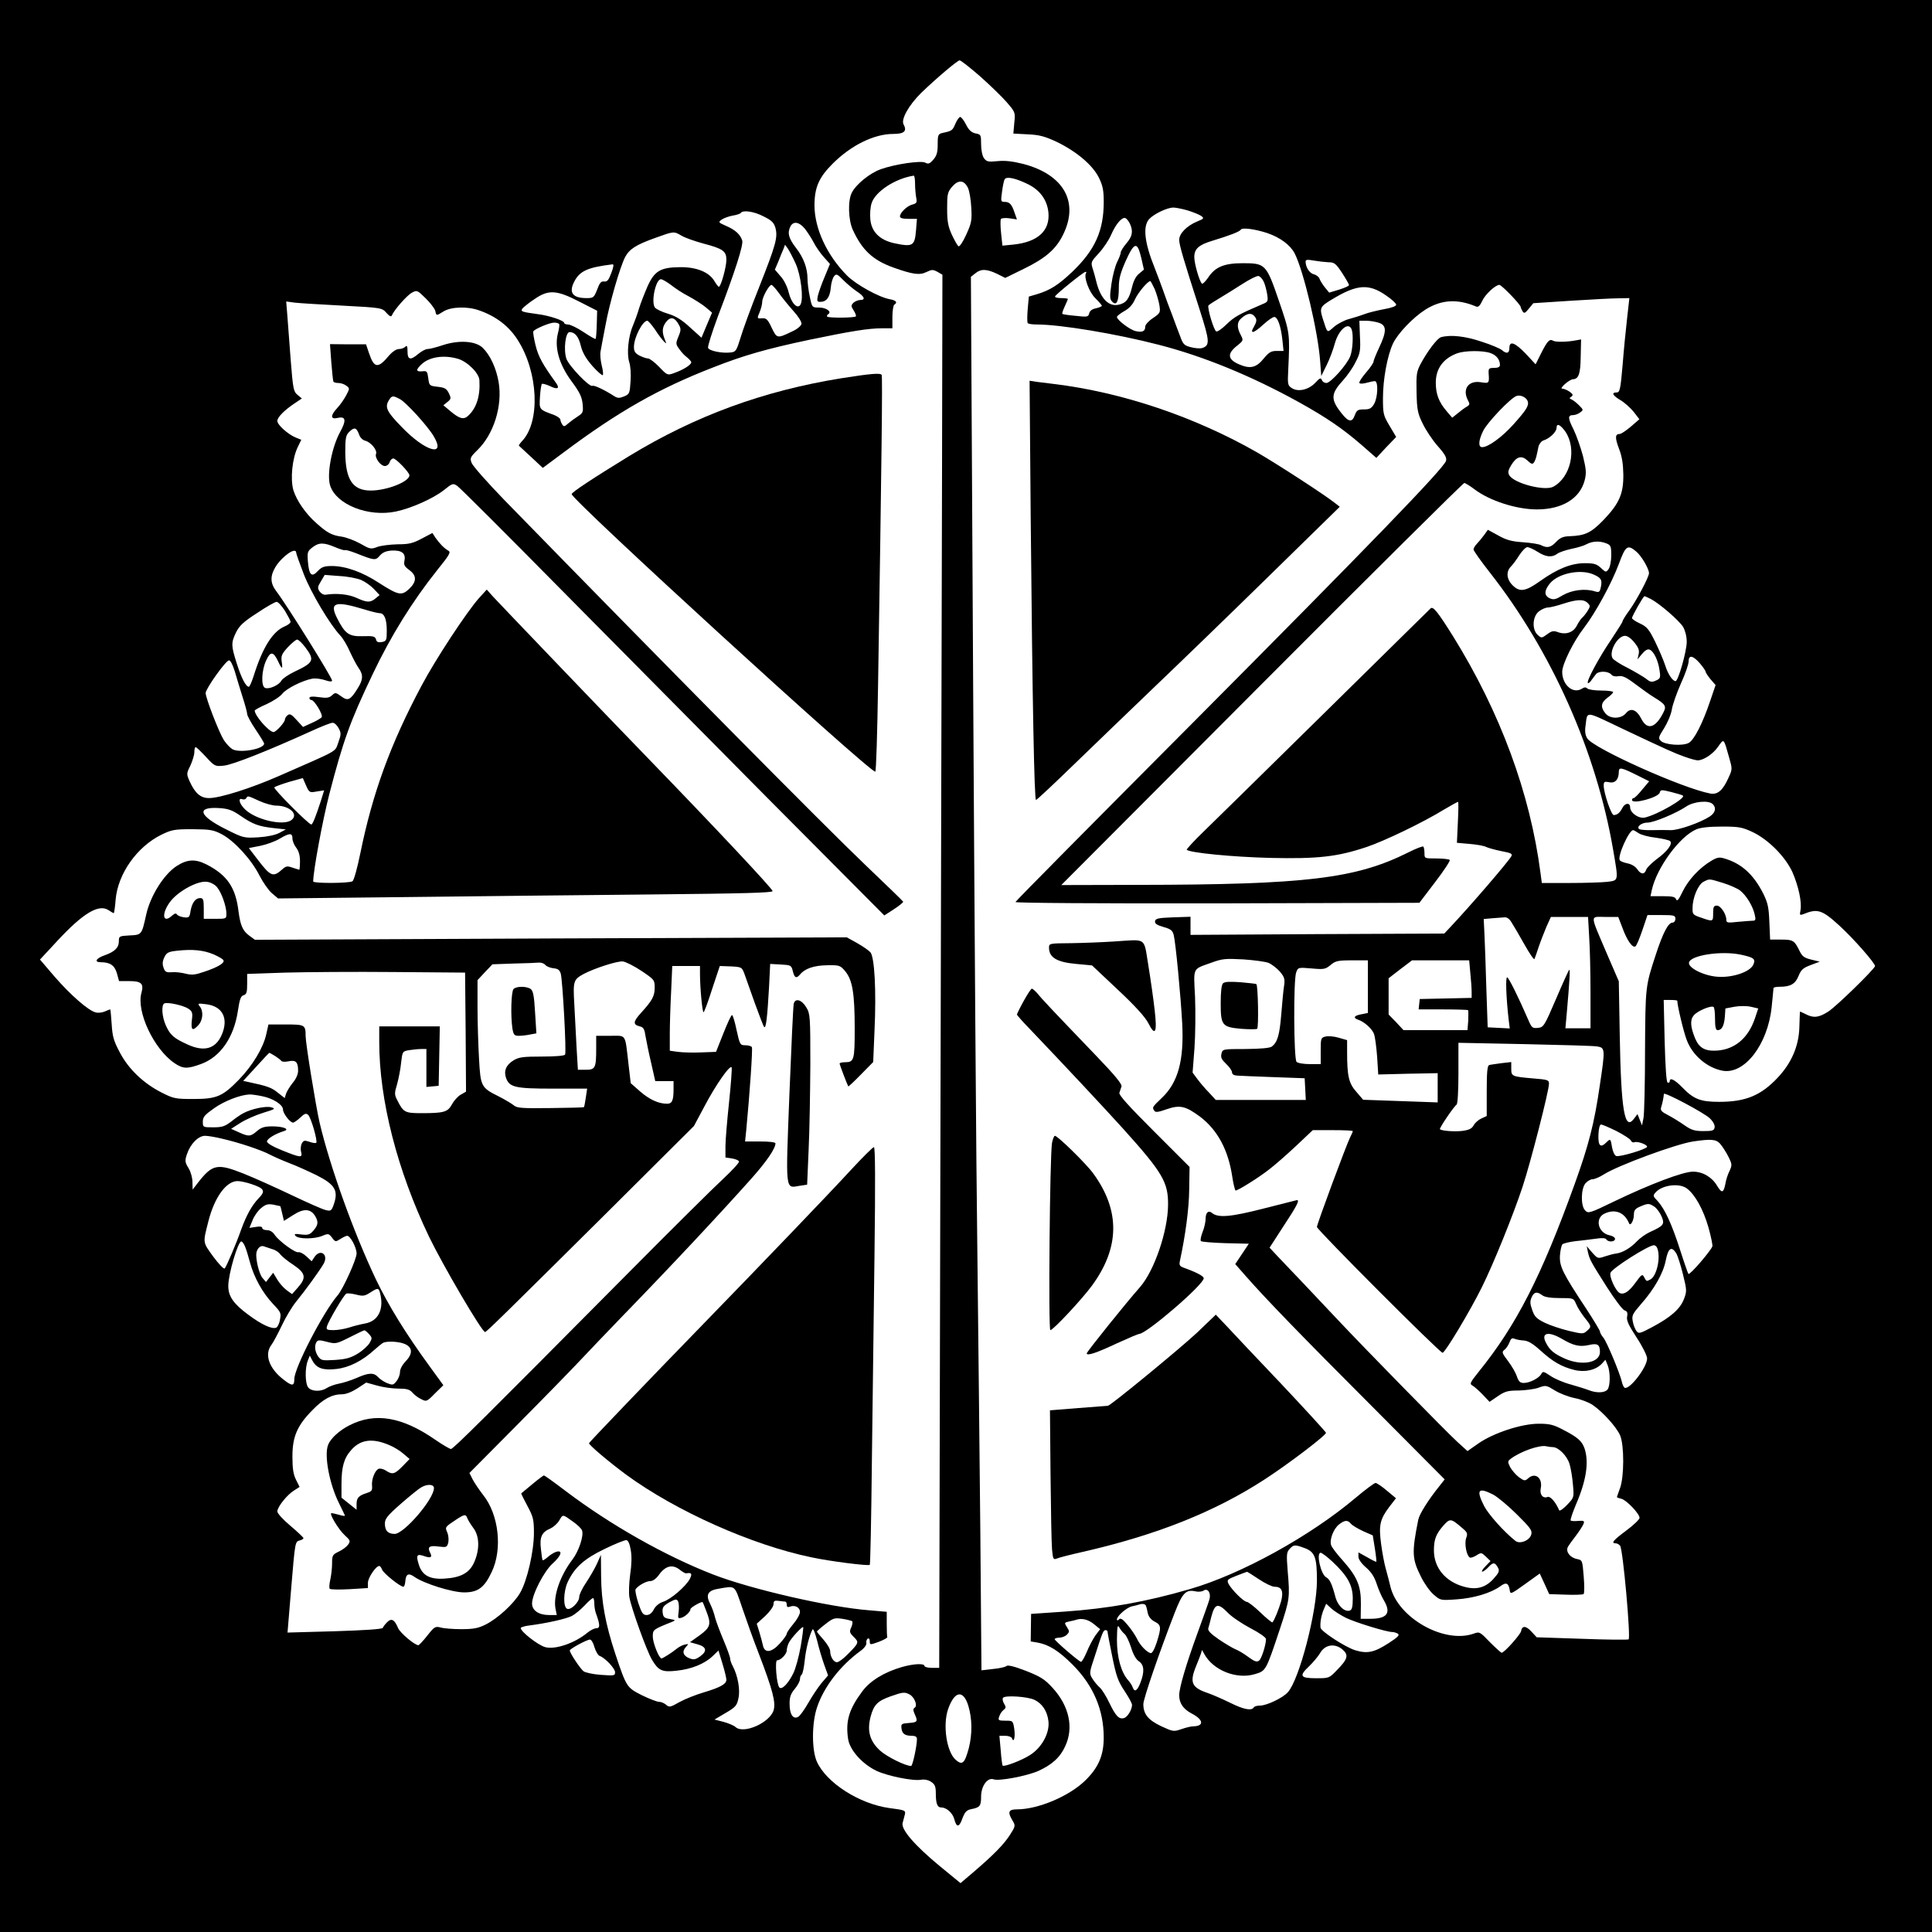
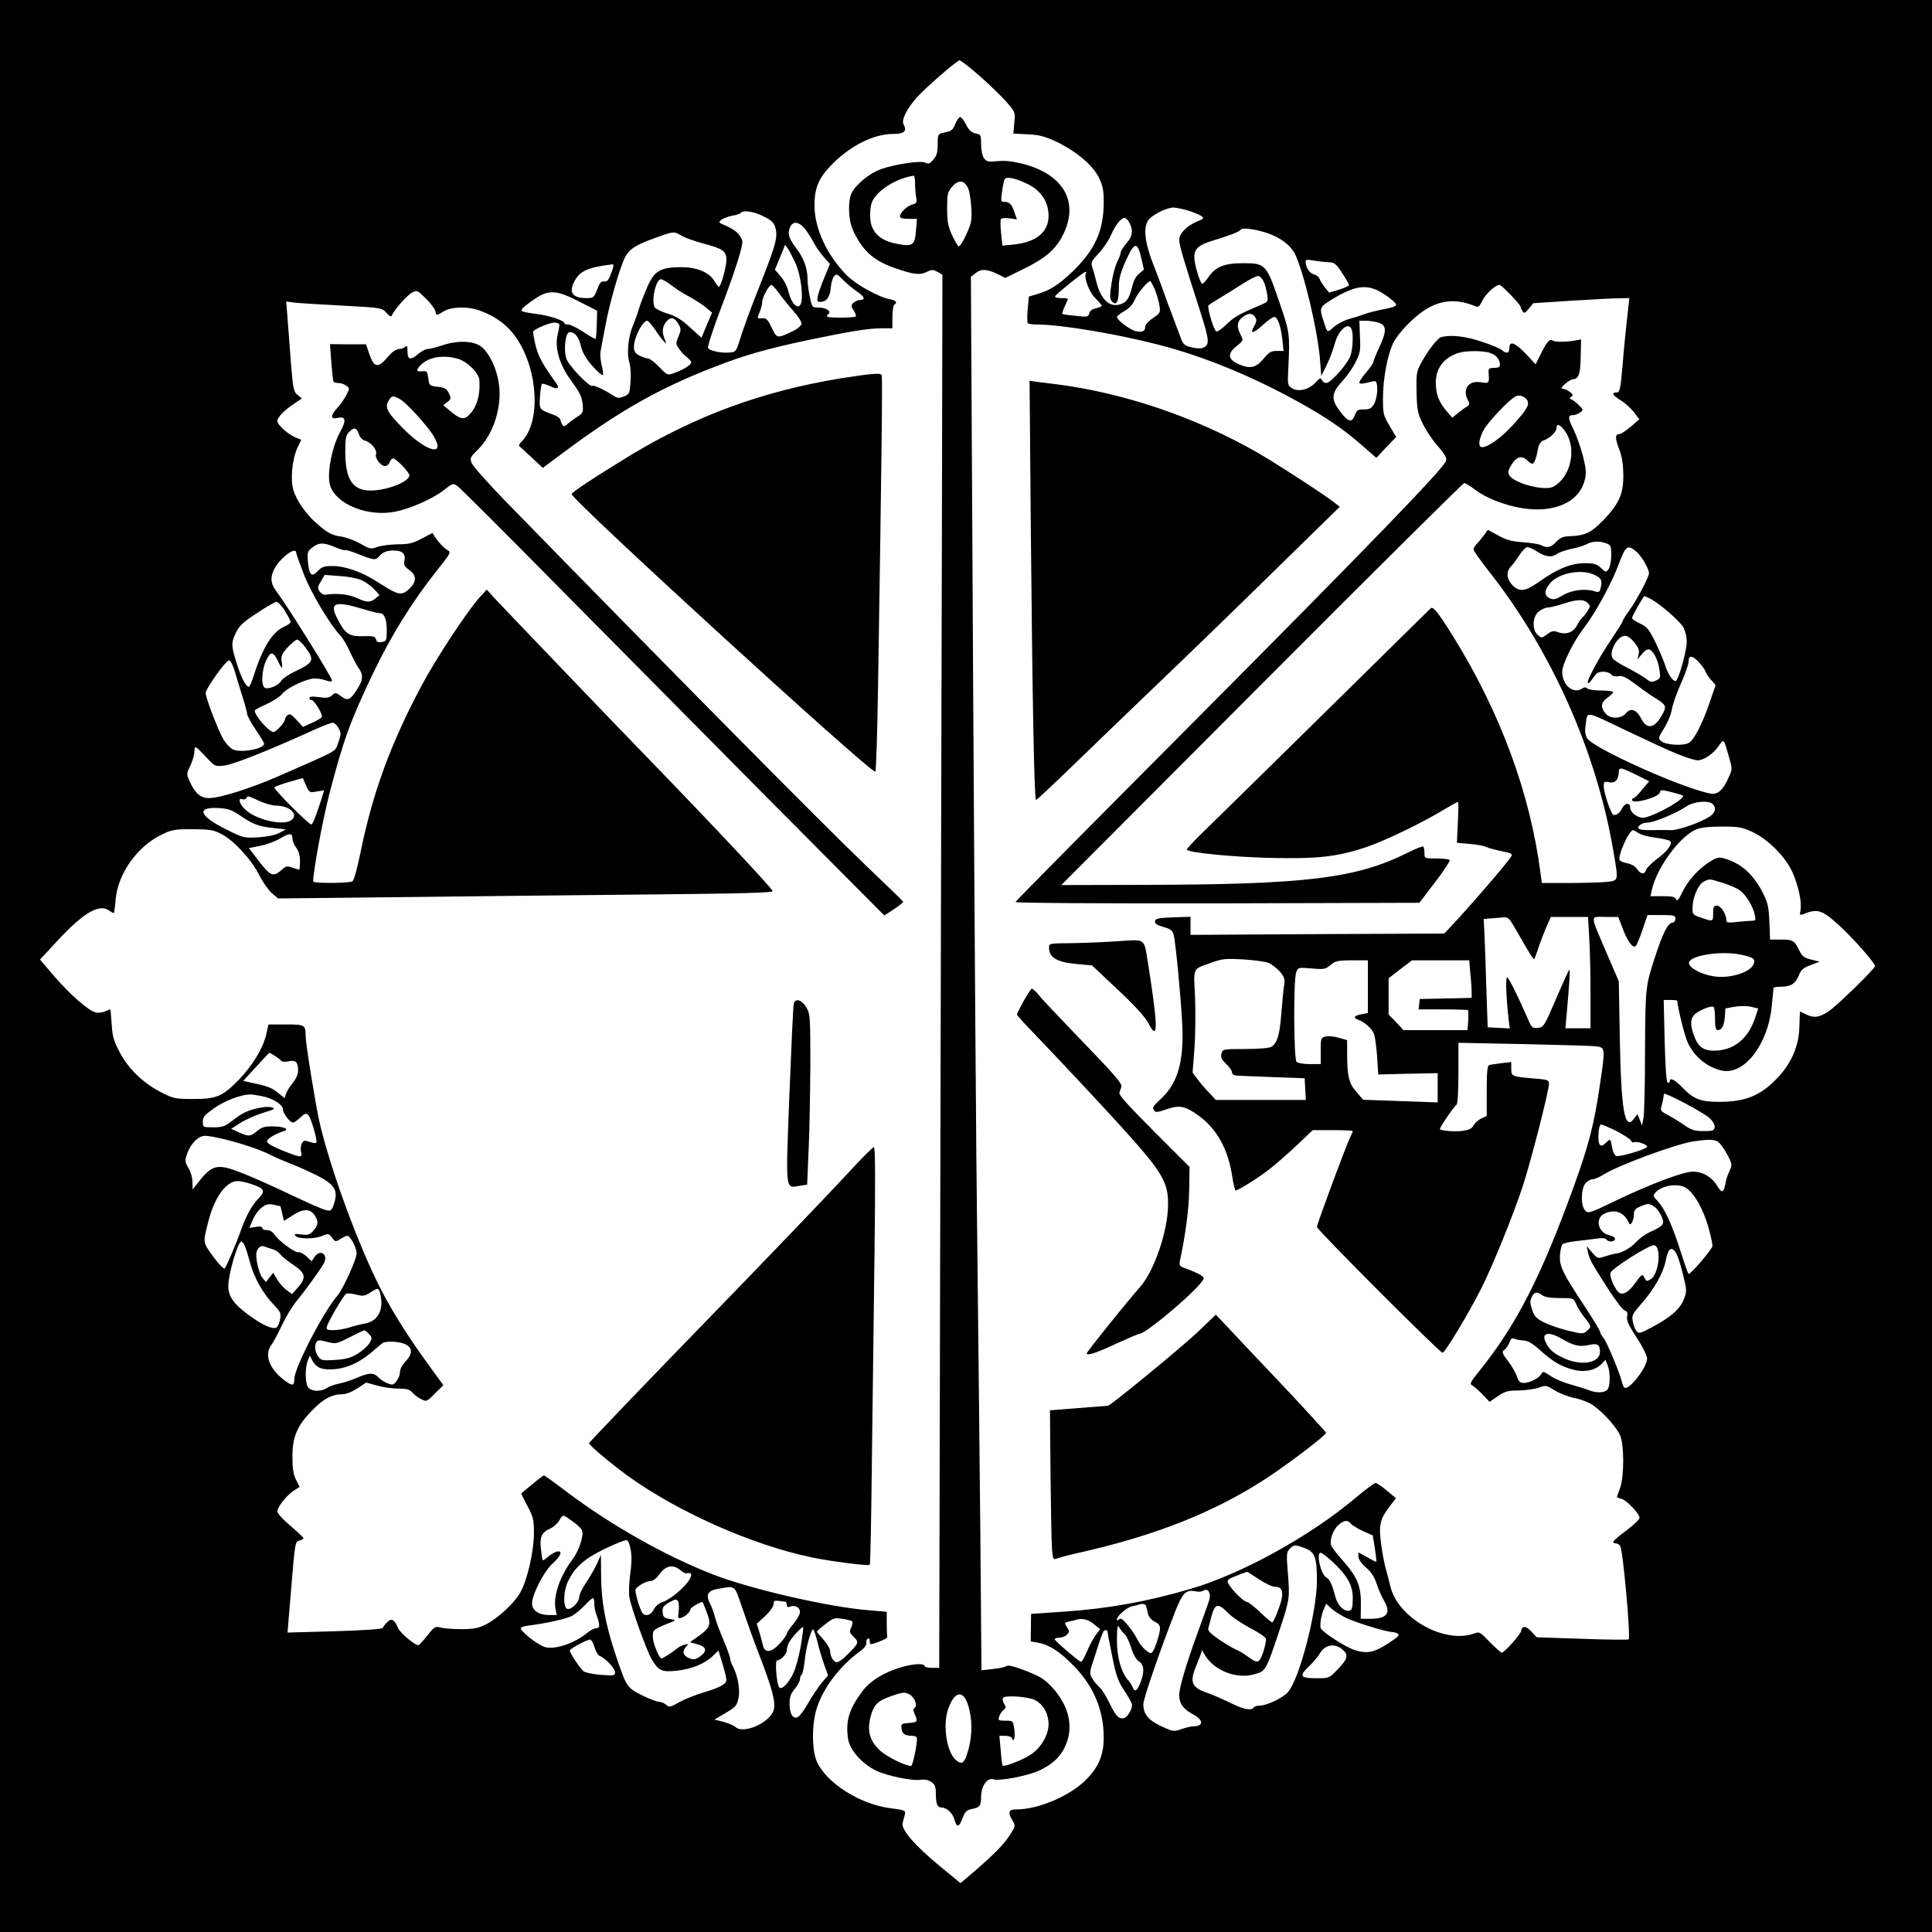
<svg xmlns="http://www.w3.org/2000/svg" version="1.0" width="1024pt" height="1024pt" viewBox="0 0 1024 1024" preserveAspectRatio="xMidYMid meet">
  <g transform="translate(0,1024) scale(0.1,-0.1)" fill="#000000" stroke="none">
    <path d="M0 5120 l0 -5120 5120 0 5120 0 0 5120 0 5120 -5120 0 -5120 0 0 -5120z m5194 4716 c53 -47 117 -109 142 -138 45 -52 46 -54 40 -109 l-5 -57 77 -4 c64 -3 90 -11 155 -41 104 -51 188 -122 221 -188 21 -43 26 -67 26 -129 0 -153 -46 -255 -167 -371 -74 -70 -118 -98 -189 -119 l-41 -12 -6 -67 c-3 -36 -3 -69 0 -73 2 -5 25 -8 51 -8 122 0 418 -49 642 -107 238 -61 492 -165 745 -305 144 -80 232 -140 330 -225 l80 -70 52 56 53 55 -35 59 c-33 55 -35 64 -35 147 0 100 23 224 53 289 25 53 106 138 172 180 84 53 169 58 267 17 12 -6 21 1 34 29 16 35 70 85 91 85 12 0 113 -105 113 -117 0 -4 5 -15 10 -23 8 -13 14 -10 33 14 l24 29 199 13 c109 7 224 13 254 13 l56 1 -12 -107 c-7 -60 -18 -172 -24 -250 -11 -128 -15 -143 -31 -143 -30 0 -22 -16 20 -41 22 -13 53 -41 70 -62 l30 -39 -45 -39 c-25 -21 -51 -39 -59 -39 -25 0 -26 -20 -4 -78 16 -41 22 -80 23 -137 1 -102 -21 -153 -105 -241 -66 -68 -97 -83 -180 -86 -34 -1 -50 -8 -71 -30 -28 -30 -48 -34 -79 -18 -10 6 -54 13 -96 16 -62 4 -89 12 -132 36 l-55 30 -20 -28 c-12 -16 -29 -37 -38 -46 -10 -10 -18 -24 -18 -30 0 -7 39 -62 87 -123 327 -417 564 -949 653 -1469 29 -169 30 -162 -32 -170 -29 -3 -119 -6 -200 -6 l-146 0 -7 53 c-55 423 -213 851 -463 1254 -82 131 -107 162 -120 148 -26 -26 -1125 -1108 -1202 -1182 -52 -50 -92 -94 -90 -97 17 -16 243 -38 440 -43 256 -6 359 6 514 58 95 32 299 130 411 199 37 22 70 40 73 40 3 0 2 -49 -1 -109 l-5 -108 68 -6 c37 -3 76 -10 87 -16 10 -5 46 -15 80 -22 53 -10 61 -14 53 -28 -17 -30 -220 -266 -325 -377 l-30 -32 -673 -3 -672 -4 0 48 0 48 -92 -3 c-78 -3 -93 -6 -96 -20 -2 -13 9 -21 44 -31 40 -11 49 -19 55 -43 10 -39 37 -319 45 -469 10 -196 -22 -314 -110 -396 -49 -47 -50 -48 -38 -66 6 -10 21 -8 66 8 70 24 100 17 177 -40 92 -70 149 -176 170 -316 6 -41 15 -75 18 -75 13 0 125 70 178 112 29 22 93 78 142 124 l89 84 106 0 c58 0 106 -2 106 -5 0 -4 -6 -18 -14 -33 -20 -40 -176 -460 -176 -475 0 -15 651 -667 666 -667 13 0 145 220 208 347 61 123 165 379 216 533 43 130 140 509 140 546 0 20 -7 22 -82 28 -115 10 -118 11 -118 52 l0 35 -52 -6 c-29 -4 -59 -8 -65 -10 -10 -3 -13 -40 -13 -137 l0 -133 -28 -13 c-16 -7 -34 -23 -41 -36 -10 -18 -24 -25 -60 -30 -41 -5 -110 0 -119 9 -5 5 75 122 88 130 6 4 10 70 10 167 l0 161 348 -7 c191 -4 364 -9 385 -12 45 -7 46 -10 16 -209 -29 -200 -59 -316 -133 -521 -176 -488 -309 -748 -508 -994 -47 -59 -50 -65 -33 -74 10 -6 35 -28 54 -48 l36 -38 44 30 c38 26 54 30 110 30 36 1 84 7 106 15 38 14 41 13 85 -14 25 -16 72 -34 105 -41 33 -6 77 -23 97 -37 53 -36 126 -117 145 -161 22 -51 22 -221 -1 -281 -9 -24 -16 -45 -16 -46 0 -2 11 -6 24 -9 27 -7 96 -79 96 -101 0 -8 -31 -38 -70 -67 -70 -52 -83 -68 -56 -68 7 0 18 -6 23 -13 15 -18 57 -488 45 -496 -6 -3 -117 -2 -248 3 l-239 8 -28 30 c-29 32 -50 33 -55 2 -4 -18 -89 -114 -103 -114 -3 0 -31 25 -62 56 -53 55 -55 57 -87 45 -156 -54 -399 83 -440 248 -6 25 -17 69 -25 96 -8 28 -19 87 -25 133 -13 98 -6 130 45 197 l34 44 -48 40 c-27 23 -54 41 -60 41 -7 0 -54 -35 -105 -78 -240 -203 -607 -406 -881 -485 -230 -67 -432 -103 -665 -119 l-175 -12 -1 -73 -1 -73 36 -6 c61 -11 113 -44 187 -118 109 -110 164 -238 164 -386 0 -95 -29 -161 -101 -230 -86 -82 -248 -150 -359 -150 -45 0 -51 -14 -23 -60 16 -27 15 -30 -15 -77 -33 -50 -82 -101 -194 -197 l-67 -57 -111 91 c-133 110 -204 193 -196 227 3 13 9 33 12 46 5 21 2 23 -83 34 -158 22 -332 133 -383 245 -28 61 -28 206 1 290 36 107 122 219 229 297 21 15 34 33 32 43 -2 9 2 19 7 23 7 3 11 -2 11 -14 0 -20 1 -20 48 -3 26 10 46 21 45 25 -2 4 -3 36 -3 71 l0 63 -92 8 c-210 16 -625 111 -829 190 -254 99 -543 262 -782 443 -59 45 -111 82 -114 82 -3 0 -31 -21 -62 -47 -31 -26 -57 -47 -58 -48 -2 -1 13 -30 32 -66 31 -58 35 -72 35 -144 0 -98 -36 -254 -73 -317 -33 -58 -121 -138 -184 -169 -38 -19 -64 -24 -128 -24 -44 0 -94 4 -110 9 -28 7 -33 4 -70 -43 -22 -28 -43 -50 -47 -51 -19 -1 -98 66 -108 91 -19 45 -35 54 -58 31 -11 -11 -21 -24 -23 -30 -3 -7 -96 -13 -254 -18 l-251 -7 20 241 c20 238 20 241 44 247 13 3 22 9 20 14 -2 4 -33 34 -70 65 -38 32 -68 65 -68 75 0 24 53 90 90 112 l28 18 -19 38 c-14 28 -19 58 -19 123 0 105 25 164 106 246 57 59 104 84 157 84 21 0 51 12 81 31 l47 31 58 -16 c31 -9 82 -16 113 -16 43 0 59 -4 74 -21 10 -12 31 -28 47 -35 27 -14 29 -14 72 30 l45 44 -72 99 c-129 177 -218 322 -285 461 -119 250 -245 602 -299 832 -20 87 -74 420 -74 458 0 60 -4 62 -104 62 l-93 0 -12 -53 c-16 -72 -73 -166 -146 -241 -86 -88 -117 -101 -241 -101 -94 0 -104 2 -167 34 -97 49 -176 125 -222 213 -33 62 -39 85 -43 150 -3 43 -6 78 -8 78 -2 0 -14 -5 -28 -11 -13 -6 -36 -9 -49 -5 -38 9 -133 92 -218 190 l-77 90 91 98 c136 147 220 198 272 164 13 -9 26 -16 28 -16 2 0 7 32 10 72 12 137 113 280 243 344 54 26 68 29 164 29 94 -1 110 -3 156 -27 66 -35 156 -133 199 -218 19 -37 49 -80 67 -95 l32 -27 656 7 c360 4 950 11 1310 14 504 5 655 9 655 18 0 12 -305 337 -640 683 -233 240 -806 839 -843 879 l-32 36 -41 -45 c-65 -73 -231 -325 -305 -465 -165 -310 -259 -568 -324 -887 -16 -78 -34 -145 -42 -149 -16 -11 -208 -12 -208 -1 1 61 50 324 85 461 74 285 110 386 230 637 97 204 210 386 343 553 67 83 73 95 57 103 -22 13 -45 37 -67 68 l-16 25 -57 -30 c-47 -25 -68 -30 -128 -30 -40 -1 -88 -7 -107 -14 -34 -13 -39 -12 -91 18 -31 17 -76 34 -101 37 -49 7 -74 20 -131 71 -57 50 -105 120 -122 175 -17 60 -6 169 24 230 l18 37 -30 12 c-42 18 -97 67 -97 88 0 19 37 57 93 94 l37 25 -23 19 c-21 17 -24 31 -36 183 -7 91 -15 198 -18 238 l-6 74 44 -6 c24 -3 139 -10 254 -16 209 -11 210 -12 233 -38 16 -18 25 -23 29 -14 11 28 81 108 107 121 26 14 28 13 72 -30 25 -24 47 -54 51 -66 6 -28 5 -28 45 -3 40 24 126 27 187 5 90 -31 159 -84 205 -157 109 -170 121 -432 24 -535 -12 -13 -20 -24 -17 -26 2 -2 31 -29 65 -60 l61 -57 109 81 c290 217 506 340 795 452 160 63 282 98 509 146 222 46 313 61 388 61 l52 0 0 59 c0 33 5 63 10 66 19 12 10 23 -24 29 -59 11 -179 78 -226 125 -107 108 -172 248 -173 371 0 96 23 149 96 222 98 98 220 158 321 158 59 0 75 15 55 51 -14 27 28 102 94 167 81 78 191 171 203 172 7 0 55 -38 108 -84z m1100 -711 c29 -9 61 -22 72 -29 17 -13 16 -15 -21 -30 -55 -23 -95 -64 -95 -97 0 -27 22 -102 109 -372 53 -166 55 -188 12 -202 -11 -3 -38 -1 -60 5 -35 9 -41 16 -56 58 -10 26 -29 76 -42 112 -14 36 -36 94 -48 130 -13 36 -33 90 -45 120 -54 133 -64 221 -29 259 26 28 95 60 127 61 13 0 48 -7 76 -15z m-2247 -32 c43 -21 55 -33 63 -61 13 -50 3 -88 -86 -313 -43 -107 -87 -228 -99 -269 -21 -68 -25 -75 -51 -78 -45 -6 -115 8 -121 24 -3 8 21 83 52 167 91 238 136 379 129 402 -10 32 -36 56 -84 77 -43 19 -44 20 -25 34 11 8 37 17 57 21 21 3 41 10 44 14 10 17 70 9 121 -18z m1942 -39 c18 -40 13 -67 -19 -104 -16 -19 -30 -41 -30 -49 0 -7 -9 -30 -19 -50 -10 -20 -24 -72 -30 -115 -10 -69 -9 -82 4 -95 23 -24 35 1 35 74 0 48 8 77 37 143 46 101 61 103 82 15 l14 -62 -25 -21 c-17 -13 -30 -38 -38 -72 -15 -63 -32 -85 -71 -93 -53 -12 -96 33 -118 121 -5 22 -14 54 -20 72 -10 32 -8 36 33 80 24 26 53 69 65 97 25 58 58 96 76 89 7 -3 17 -16 24 -30z m-1724 -25 c14 -18 35 -50 47 -73 11 -22 36 -58 54 -78 l33 -37 -28 -68 c-16 -37 -32 -83 -36 -100 -6 -28 -4 -33 12 -33 33 0 51 23 56 72 2 27 10 55 18 64 11 14 17 12 48 -20 20 -20 51 -46 70 -59 42 -27 51 -47 21 -47 -12 0 -28 -7 -37 -15 -13 -14 -13 -18 2 -41 9 -14 14 -28 11 -31 -8 -8 -147 -9 -152 -1 -2 4 0 10 6 13 20 13 -11 35 -49 35 -37 0 -37 0 -49 58 -7 32 -12 74 -12 93 0 57 -20 112 -61 165 -40 52 -47 80 -29 115 16 28 45 23 75 -12z m2451 -24 c70 -24 122 -63 146 -108 48 -95 124 -416 135 -571 l6 -79 29 59 c16 32 35 84 43 114 20 73 73 117 89 74 10 -26 6 -106 -7 -141 -16 -44 -104 -143 -127 -143 -10 0 -21 7 -24 16 -5 13 -11 11 -34 -14 -35 -38 -92 -51 -125 -29 -22 14 -23 20 -19 98 9 192 9 194 -49 363 -67 196 -72 201 -192 201 -99 0 -147 -20 -184 -77 -15 -21 -29 -35 -33 -31 -14 15 -40 107 -40 140 0 44 23 65 96 87 92 28 144 48 151 59 7 12 74 3 139 -18z m-3104 -14 c18 -11 69 -29 113 -41 107 -28 125 -41 125 -87 0 -38 -29 -143 -40 -143 -3 0 -14 14 -24 31 -28 47 -95 74 -181 73 -105 -1 -136 -20 -173 -102 -16 -37 -37 -90 -45 -117 -8 -28 -23 -68 -32 -90 -25 -57 -34 -150 -20 -194 7 -21 10 -64 7 -103 -4 -63 -6 -67 -34 -79 -25 -10 -34 -10 -52 1 -52 34 -108 60 -116 55 -15 -9 -126 107 -138 144 -16 47 -5 141 17 141 29 -1 48 -24 60 -75 9 -35 27 -66 61 -105 27 -30 52 -52 55 -48 3 3 1 26 -6 52 -6 25 -9 58 -6 73 3 16 14 78 26 138 21 117 77 309 104 362 23 43 57 65 157 101 102 37 101 37 142 13z m605 -148 c28 -61 43 -186 26 -217 -15 -28 -49 6 -63 65 -7 29 -25 66 -43 85 l-30 35 18 42 c9 23 21 53 27 66 l9 24 15 -21 c8 -12 27 -48 41 -79z m2823 7 c32 0 40 -6 73 -56 20 -31 37 -60 37 -65 0 -5 -24 -15 -52 -24 l-53 -16 -23 28 c-12 15 -25 36 -28 45 -3 10 -17 21 -30 24 -24 6 -44 38 -44 68 0 10 10 11 43 5 23 -4 58 -8 77 -9z m-3800 -57 c-14 -38 -22 -47 -38 -45 -16 2 -24 -7 -37 -43 -17 -43 -20 -45 -57 -45 -73 0 -95 29 -64 88 29 56 71 75 203 91 7 1 5 -15 -7 -46z m2516 -1 c-13 -21 17 -101 49 -132 19 -19 35 -37 35 -41 0 -3 -14 -9 -31 -13 -20 -4 -33 -13 -36 -27 -5 -19 -10 -20 -72 -13 -36 3 -68 8 -70 10 -3 2 3 20 12 39 9 20 17 38 17 40 0 3 -16 5 -36 5 -20 0 -34 4 -32 9 4 11 150 129 161 130 5 1 6 -3 3 -7z m941 -43 c7 -13 15 -44 19 -67 6 -40 5 -42 -27 -55 -121 -52 -147 -66 -187 -105 -24 -24 -49 -41 -55 -39 -13 4 -49 125 -42 138 3 4 29 21 58 38 28 17 84 51 122 76 39 25 77 44 85 42 8 -1 20 -14 27 -28z m-3141 -19 c21 -17 63 -45 95 -61 31 -17 72 -43 90 -58 l33 -28 -28 -66 -28 -67 -61 55 c-43 40 -76 60 -116 72 -31 9 -62 24 -69 32 -23 27 3 151 31 151 8 0 31 -14 53 -30z m2564 -22 c10 -24 21 -62 25 -85 6 -40 5 -42 -34 -69 -23 -15 -41 -35 -41 -45 0 -25 -15 -32 -51 -24 -30 7 -99 59 -99 75 0 5 18 19 39 31 26 14 45 35 57 63 16 35 67 96 81 96 2 0 12 -19 23 -42z m-1992 -21 c17 -24 51 -66 77 -95 27 -30 45 -59 43 -69 -2 -10 -23 -28 -48 -39 -81 -39 -82 -39 -110 19 -21 45 -29 52 -52 50 -26 -2 -26 -1 -12 32 8 19 14 44 14 56 0 23 36 89 49 89 4 0 22 -19 39 -43z m3217 -12 c30 -20 55 -43 55 -50 0 -8 -25 -17 -66 -24 -36 -7 -82 -18 -102 -26 -21 -8 -57 -19 -82 -26 -24 -6 -60 -25 -79 -41 -39 -34 -34 -37 -60 43 -18 57 -14 64 47 101 133 81 196 86 287 23z m-4274 -34 l94 -48 -2 -73 c-1 -40 -4 -74 -6 -76 -2 -3 -31 14 -64 36 -33 22 -70 40 -82 40 -11 0 -21 4 -21 9 0 12 -81 39 -140 46 -88 12 -93 14 -79 32 8 8 36 31 64 49 73 50 116 47 236 -15z m3583 -84 c8 -12 6 -24 -7 -47 -26 -43 -3 -38 49 10 24 22 50 40 58 40 18 0 35 -49 43 -122 l6 -58 -36 0 c-30 0 -41 -7 -68 -39 -40 -50 -72 -58 -132 -32 -60 26 -64 56 -11 98 35 28 35 29 20 58 -21 39 -20 68 2 87 34 31 59 32 76 5z m-3055 -40 c11 -20 10 -30 -3 -61 -15 -36 -15 -40 5 -67 11 -16 28 -34 38 -41 9 -7 20 -18 24 -25 8 -12 -37 -42 -92 -61 -33 -12 -35 -11 -77 33 -24 25 -51 45 -59 45 -9 0 -29 7 -45 15 -23 12 -30 22 -30 46 0 50 46 139 71 139 4 0 23 -21 41 -47 17 -27 39 -55 47 -63 13 -13 14 -13 7 5 -19 44 -17 70 4 98 24 31 47 26 69 -16z m3710 12 c41 -14 41 -46 1 -131 -16 -34 -30 -68 -30 -75 0 -6 -18 -33 -40 -58 -22 -26 -38 -50 -35 -55 3 -5 20 -4 38 1 17 5 38 9 44 9 19 0 16 -87 -4 -121 -14 -24 -24 -29 -54 -29 -32 0 -38 -4 -48 -30 -14 -40 -33 -38 -70 9 -60 75 -58 104 9 177 21 23 51 66 65 95 24 46 27 61 23 136 l-3 83 36 0 c20 0 50 -5 68 -11z m-4345 -7 c2 -4 -1 -26 -7 -49 -19 -74 6 -163 71 -252 44 -59 56 -84 60 -122 4 -43 2 -48 -24 -65 -16 -10 -39 -27 -52 -38 -20 -18 -24 -18 -32 -6 -5 8 -10 20 -10 26 0 6 -15 17 -32 24 -82 30 -80 28 -76 97 2 34 7 65 10 68 3 3 22 -2 42 -11 42 -21 55 -13 32 18 -70 97 -92 137 -107 196 -9 37 -15 71 -12 76 8 13 86 46 110 46 12 0 24 -3 27 -8z m5550 -1162 c23 -9 26 -15 26 -63 0 -30 -6 -62 -14 -73 -14 -19 -15 -18 -41 6 -23 21 -36 25 -88 25 -71 -1 -143 -30 -233 -94 -77 -55 -108 -61 -145 -25 -34 32 -38 74 -11 101 10 10 30 37 45 61 15 23 34 42 42 42 9 0 33 -11 55 -25 44 -28 76 -31 104 -10 10 8 44 19 75 26 31 6 67 17 81 25 30 16 69 18 104 4z m-6738 -20 c26 -11 49 -18 52 -16 2 3 27 -4 56 -15 101 -40 106 -41 129 -14 16 18 34 25 64 27 52 2 74 -14 67 -52 -5 -23 -1 -32 25 -51 41 -30 40 -62 -1 -101 -40 -37 -57 -33 -160 33 -87 57 -176 89 -249 89 -41 0 -54 -5 -75 -27 -32 -35 -46 -21 -52 50 -4 49 -2 56 23 75 34 27 60 28 121 2z m6896 -23 c27 -22 68 -91 68 -115 0 -20 -64 -141 -104 -197 -20 -27 -36 -53 -36 -58 0 -4 -27 -47 -59 -95 -65 -95 -134 -223 -125 -232 3 -3 12 4 19 15 8 11 19 26 25 33 15 17 65 15 80 -3 7 -9 22 -12 38 -9 21 4 41 -5 91 -43 35 -26 79 -58 98 -69 62 -38 67 -47 48 -83 -41 -80 -84 -92 -115 -32 -25 50 -57 62 -82 31 -25 -31 -84 -32 -109 -1 -27 33 -24 57 11 83 17 12 30 25 30 30 0 4 -28 8 -63 8 -35 0 -68 5 -74 11 -8 8 -16 7 -30 -2 -46 -28 -103 21 -103 90 0 41 60 162 116 234 61 80 145 233 185 340 35 95 46 102 91 64z m-7102 -7 c0 -5 18 -56 40 -113 39 -100 139 -268 195 -327 13 -14 36 -52 50 -85 15 -32 35 -71 46 -86 25 -36 24 -61 -5 -107 -39 -63 -52 -69 -87 -43 -29 21 -32 22 -49 6 -15 -14 -29 -16 -69 -10 -35 5 -51 3 -51 -4 0 -6 4 -11 10 -11 16 0 63 -78 55 -91 -4 -6 -28 -20 -53 -31 l-46 -21 -34 37 c-27 30 -36 35 -48 25 -8 -6 -14 -17 -14 -23 0 -14 -47 -66 -60 -66 -24 0 -100 87 -100 114 0 3 28 19 63 34 35 16 73 41 84 56 22 27 105 69 158 79 17 3 47 -1 68 -8 23 -8 37 -9 37 -2 0 16 -240 401 -296 474 -32 42 -33 80 -4 128 36 58 110 109 110 75z m6874 -114 c42 -18 49 -29 41 -67 -6 -28 -9 -30 -33 -23 -51 16 -121 7 -169 -21 -38 -23 -49 -25 -69 -16 -31 14 -30 42 2 80 44 52 159 76 228 47z m-6530 -30 c21 -9 51 -30 68 -48 l30 -32 -22 -18 c-28 -23 -45 -22 -100 3 -41 19 -106 26 -163 17 -11 -2 -25 6 -33 17 -12 18 -11 25 7 54 l20 34 77 -6 c43 -2 95 -12 116 -21z m6836 -101 c46 -24 150 -114 171 -148 11 -20 19 -50 19 -79 0 -49 -45 -208 -59 -208 -16 0 -41 37 -56 86 -9 27 -33 83 -53 124 -32 65 -43 78 -79 95 -24 11 -43 24 -43 29 0 11 60 116 66 116 3 0 18 -7 34 -15z m-335 -21 c15 -15 14 -18 -1 -43 -9 -14 -22 -30 -29 -36 -6 -5 -19 -24 -28 -42 -19 -36 -59 -49 -101 -33 -22 8 -32 6 -56 -12 -29 -21 -30 -21 -50 -3 -31 28 -28 97 6 124 15 12 36 21 48 21 11 0 48 9 81 20 74 24 109 25 130 4z m-6905 -41 c16 -27 30 -53 30 -59 0 -6 -14 -17 -31 -24 -64 -27 -117 -111 -165 -264 -10 -31 -21 -56 -25 -56 -16 0 -40 47 -64 123 -30 95 -31 109 -4 165 18 36 39 56 112 103 49 33 95 59 103 59 8 0 27 -21 44 -47z m421 7 c35 -11 72 -20 81 -20 25 0 38 -31 38 -93 0 -51 -2 -55 -26 -60 -20 -3 -28 0 -31 14 -5 16 -14 19 -70 17 -74 -2 -94 12 -137 97 -41 82 -10 92 145 45z m6732 -176 c22 -27 27 -42 22 -62 l-6 -27 24 29 c16 19 29 27 40 23 22 -8 46 -58 53 -110 6 -39 4 -44 -19 -54 -22 -10 -30 -9 -53 10 -15 11 -59 37 -97 57 -39 19 -74 42 -80 51 -21 34 26 119 66 119 13 0 33 -14 50 -36z m-7044 -26 c50 -67 44 -80 -58 -128 -33 -16 -64 -37 -70 -48 -12 -23 -65 -47 -86 -38 -22 8 -19 91 5 144 23 51 38 50 63 -1 21 -46 27 -47 20 -3 -4 29 0 40 32 75 21 22 43 41 50 41 7 0 27 -19 44 -42z m7390 -83 c17 -20 31 -40 31 -45 0 -4 12 -23 26 -40 l27 -31 -28 -82 c-40 -120 -86 -210 -115 -225 -33 -17 -126 -10 -147 11 -15 14 -13 20 17 67 18 29 37 73 41 99 4 26 26 88 48 138 23 50 41 102 41 117 0 36 22 33 59 -9z m-7765 -42 c9 -32 28 -93 41 -135 14 -43 25 -84 25 -92 0 -9 20 -46 45 -83 25 -37 45 -70 45 -74 0 -29 -128 -52 -168 -30 -12 7 -33 29 -46 49 -27 44 -96 223 -96 249 1 24 107 173 124 173 8 0 20 -25 30 -57z m7346 -301 c249 -118 288 -135 339 -153 30 -11 61 -19 69 -19 31 0 82 34 108 72 32 45 29 48 59 -58 17 -59 17 -62 -3 -105 -30 -68 -58 -92 -97 -85 -148 28 -616 238 -652 292 -11 18 -14 37 -9 70 10 76 -5 77 186 -14z m-6795 -2 c14 -26 13 -33 -2 -76 -20 -52 11 -34 -317 -178 -146 -64 -310 -116 -368 -116 -45 0 -74 25 -103 89 -17 39 -17 41 4 83 11 25 21 56 21 71 0 15 3 27 7 27 4 0 28 -23 54 -51 47 -51 49 -52 96 -47 45 4 234 79 463 183 52 24 103 44 112 44 10 1 24 -12 33 -29z m6888 -252 l58 -29 -37 -44 c-20 -25 -40 -45 -45 -45 -5 0 -9 -4 -9 -10 0 -25 140 13 147 39 4 16 9 16 61 3 31 -8 59 -16 62 -19 15 -14 -133 -100 -201 -116 -32 -8 -79 24 -79 54 0 26 -27 24 -41 -3 -13 -26 -28 -38 -46 -38 -13 0 -53 117 -53 156 0 21 4 23 29 18 32 -7 51 15 51 56 0 26 15 22 103 -22z m-7004 -83 l39 6 -18 -58 c-26 -80 -43 -123 -50 -123 -14 0 -203 190 -196 197 4 4 39 17 79 29 l72 20 17 -39 c17 -38 19 -39 57 -32z m-305 -50 c30 -14 71 -25 90 -25 71 0 121 -47 80 -77 -44 -32 -191 3 -246 58 -30 29 -38 62 -14 53 8 -3 17 -1 21 5 8 14 6 15 69 -14z m7704 -17 c20 -20 14 -45 -15 -65 -48 -32 -166 -74 -208 -73 -22 1 -66 1 -98 0 -31 -1 -62 2 -68 5 -18 12 11 35 43 35 34 0 151 49 205 85 39 27 119 35 141 13z m-7806 -60 c68 -47 98 -58 178 -67 l65 -7 -35 -19 c-22 -11 -63 -20 -112 -23 -75 -4 -78 -4 -173 44 -142 71 -156 119 -33 111 46 -3 68 -10 110 -39z m8017 -88 c84 -40 173 -130 211 -212 32 -73 51 -160 43 -202 -5 -26 -4 -28 13 -22 77 32 101 24 192 -59 76 -69 194 -204 190 -216 -7 -20 -206 -214 -247 -240 -51 -33 -79 -36 -121 -14 -17 9 -30 14 -30 13 0 -2 -2 -39 -3 -83 -3 -99 -41 -188 -114 -266 -89 -95 -170 -129 -311 -129 -99 0 -135 14 -195 76 -41 42 -67 55 -67 33 0 -6 -5 -9 -11 -7 -7 2 -12 79 -16 221 l-5 217 36 0 c20 0 36 -2 36 -4 0 -25 33 -164 50 -208 30 -81 107 -147 190 -163 116 -21 239 138 260 336 5 52 10 97 10 102 0 4 15 7 34 7 56 0 82 15 99 58 13 32 24 42 64 57 l48 18 -45 11 c-37 9 -48 17 -62 46 -27 55 -34 60 -97 60 l-59 0 -4 93 c-3 77 -8 101 -32 150 -52 103 -117 162 -210 188 -23 7 -37 4 -65 -13 -63 -37 -122 -101 -152 -162 -21 -44 -30 -55 -35 -43 -5 14 -20 17 -71 17 l-65 0 7 33 c26 118 147 283 235 321 23 10 69 15 136 15 91 0 107 -3 163 -29z m-604 -6 c13 -9 54 -20 91 -24 36 -5 71 -13 76 -18 15 -15 -16 -56 -73 -97 -26 -20 -51 -45 -54 -55 -9 -27 -29 -25 -48 4 -10 14 -30 26 -51 30 -19 4 -38 11 -41 17 -13 21 49 159 71 159 3 0 16 -7 29 -16z m-7135 -28 c0 -13 9 -35 20 -49 13 -17 20 -40 20 -71 0 -25 -2 -46 -4 -46 -1 0 -17 5 -35 11 -28 10 -35 9 -54 -8 -49 -44 -62 -40 -132 52 l-46 60 61 12 c34 7 80 24 103 38 52 31 67 31 67 1z m7583 -236 c35 -11 76 -29 90 -40 33 -26 67 -82 77 -126 7 -29 5 -34 -10 -34 -9 0 -45 -3 -79 -6 -53 -6 -61 -5 -61 10 0 31 -30 76 -50 76 -17 0 -20 -7 -20 -40 0 -46 0 -46 -63 -24 -45 15 -47 18 -46 52 0 55 30 125 59 139 32 16 27 16 103 -7z m-253 -190 c0 -11 -7 -20 -15 -20 -23 0 -51 -54 -89 -170 -55 -168 -55 -167 -57 -505 0 -176 -4 -338 -8 -360 l-8 -40 -12 30 -12 30 -19 -25 c-49 -65 -68 42 -75 442 l-5 287 -64 148 c-91 214 -90 193 -8 193 l69 0 22 -57 c24 -67 54 -109 69 -99 6 3 22 42 37 86 l27 80 74 0 c67 0 74 -2 74 -20z m-866 -23 c11 -17 41 -69 67 -115 26 -46 49 -80 52 -75 2 4 12 33 22 63 10 30 29 78 41 107 l24 53 98 0 99 0 6 -107 c4 -58 7 -191 7 -295 l0 -188 -66 0 -67 0 7 78 c15 171 19 237 13 232 -3 -3 -35 -73 -70 -155 -62 -145 -66 -150 -96 -153 -29 -3 -33 1 -51 43 -52 120 -104 225 -112 225 -9 0 -5 -108 8 -223 l6 -48 -58 3 -59 3 -7 205 c-3 113 -8 242 -10 287 l-4 82 45 4 c25 2 55 4 66 5 13 1 27 -9 39 -31z m1213 -167 c70 -15 79 -23 66 -53 -18 -39 -111 -70 -190 -64 -72 5 -156 47 -151 75 7 39 172 64 275 42z m-2502 -44 c17 -8 43 -28 59 -46 24 -29 27 -40 22 -74 -4 -23 -10 -91 -15 -152 -9 -110 -20 -148 -50 -171 -11 -8 -58 -12 -138 -13 -122 0 -123 0 -129 -25 -5 -20 1 -31 25 -54 17 -16 31 -36 31 -45 0 -10 10 -16 28 -17 15 -1 101 -5 192 -8 l165 -6 3 -57 3 -58 -238 0 -239 0 -35 38 c-20 20 -48 53 -62 72 l-26 35 10 130 c5 72 6 193 3 271 -8 160 -15 145 85 181 60 22 76 23 171 18 57 -4 118 -12 135 -19z m525 -126 l0 -139 -35 -7 c-39 -7 -45 -19 -16 -29 31 -10 72 -46 83 -74 6 -14 13 -69 17 -121 l6 -95 158 4 157 3 0 -77 0 -78 -197 7 -198 7 -36 42 c-40 45 -49 83 -49 208 l0 66 -45 13 c-24 7 -56 10 -70 6 -24 -6 -25 -10 -25 -76 l0 -70 -58 0 c-32 0 -63 5 -70 12 -15 15 -17 434 -2 474 10 27 11 27 82 21 66 -6 73 -4 100 18 26 22 39 25 114 25 l84 0 0 -140z m543 73 c4 -38 7 -82 7 -100 l0 -32 -137 -3 -138 -3 -3 -27 -3 -28 129 0 c71 0 131 -2 133 -4 2 -2 2 -27 1 -55 l-4 -51 -169 0 -170 0 -39 42 -40 41 0 96 0 96 62 48 62 47 152 0 151 0 6 -67z m1297 -244 c0 -43 4 -59 14 -59 22 0 34 23 38 70 l3 45 48 9 c28 5 65 5 87 0 l39 -9 -18 -54 c-35 -102 -104 -161 -196 -169 -66 -5 -98 12 -120 63 -26 63 -28 99 -8 123 18 23 91 54 105 45 5 -2 8 -31 8 -64z m-7632 -196 c15 -10 30 -21 33 -26 4 -5 21 -6 39 -2 38 8 50 -4 50 -50 0 -19 -11 -44 -29 -65 -15 -19 -31 -45 -35 -57 l-7 -23 -37 29 c-33 27 -56 35 -155 56 l-28 6 68 74 c37 41 69 75 71 75 1 0 15 -8 30 -17z m7604 -330 c17 -16 28 -36 26 -48 -3 -17 -10 -20 -60 -20 -47 0 -64 6 -100 31 -24 17 -63 41 -86 53 -37 19 -43 26 -37 44 6 19 12 47 14 69 2 12 213 -100 243 -129z m-7673 117 c57 -11 111 -45 111 -71 0 -20 37 -69 53 -69 6 0 23 12 39 27 22 21 30 24 41 14 15 -12 52 -140 43 -148 -3 -3 -19 -1 -35 5 -27 9 -32 8 -41 -8 -6 -11 -8 -31 -4 -45 8 -33 -2 -32 -101 8 -50 20 -80 38 -80 47 0 14 44 41 90 55 33 10 -3 25 -62 25 -40 0 -58 -5 -81 -25 -35 -30 -44 -30 -97 -6 l-40 18 50 32 c27 17 81 41 120 53 63 19 67 22 43 29 -29 8 -105 -8 -148 -31 -14 -7 -43 -27 -64 -44 -34 -26 -49 -31 -95 -31 -55 0 -56 0 -56 30 0 25 10 36 61 72 54 38 138 70 185 72 9 1 39 -3 68 -9z m7179 -185 c38 -20 73 -42 76 -50 3 -8 11 -12 19 -9 16 6 67 -12 67 -24 0 -12 -146 -56 -164 -49 -9 4 -18 24 -22 47 -7 45 -9 46 -30 25 -31 -31 -44 -19 -42 40 1 33 7 55 14 55 6 0 43 -16 82 -35z m-7388 -41 c87 -20 207 -60 251 -84 21 -11 67 -31 103 -45 37 -14 101 -43 144 -64 99 -50 117 -82 90 -158 -11 -30 -15 -33 -40 -27 -16 3 -97 39 -181 79 -84 40 -199 92 -257 115 -139 55 -164 50 -242 -50 l-27 -35 -1 40 c0 22 -9 55 -21 74 -19 31 -20 39 -8 74 18 54 60 97 96 97 15 0 57 -7 93 -16z m7937 -26 c11 -13 31 -43 43 -67 21 -42 21 -46 7 -77 -9 -17 -19 -48 -22 -68 -10 -50 -19 -52 -44 -11 -27 46 -76 75 -128 75 -52 0 -227 -66 -416 -157 -130 -63 -139 -66 -155 -49 -25 24 -23 117 2 145 11 12 27 21 38 21 10 0 36 11 58 25 75 48 385 162 474 175 95 14 121 12 143 -12z m-7784 -214 c69 -23 76 -37 37 -76 -35 -37 -63 -87 -91 -163 -27 -77 -79 -199 -88 -208 -5 -5 -32 24 -61 63 -57 79 -55 70 -25 189 32 125 94 211 154 211 15 0 48 -7 74 -16z m7609 -24 c43 -33 86 -111 113 -205 14 -49 23 -95 21 -101 -10 -26 -120 -154 -127 -146 -3 4 -23 61 -44 127 -44 137 -81 217 -119 259 -26 27 -26 29 -10 47 36 39 127 50 166 19z m-7456 -93 c1 -1 5 -19 10 -40 l9 -38 49 31 c57 37 94 34 118 -8 17 -30 14 -47 -14 -78 -16 -18 -27 -21 -61 -17 -35 5 -40 3 -30 -8 17 -17 100 -17 142 1 31 13 34 12 51 -10 17 -23 19 -23 44 -7 14 9 30 17 36 17 17 0 50 -62 50 -94 0 -30 -71 -187 -100 -221 -76 -88 -230 -385 -230 -444 0 -39 -12 -39 -60 -1 -75 59 -99 132 -62 181 10 13 35 60 56 104 20 43 54 99 74 124 47 57 127 167 148 204 26 48 -18 80 -49 35 l-15 -23 -28 26 c-16 15 -35 24 -42 22 -15 -6 -104 59 -126 92 -10 16 -26 25 -41 25 -14 0 -25 5 -25 11 0 8 -12 10 -34 6 l-34 -5 16 39 c8 22 29 52 45 65 25 21 37 24 66 19 20 -4 37 -8 37 -8z m7283 -3 c13 -9 30 -33 38 -52 17 -41 11 -49 -62 -82 -22 -10 -53 -32 -70 -50 -33 -35 -76 -60 -109 -64 -11 -1 -38 -8 -59 -15 -38 -13 -39 -12 -68 20 l-29 34 6 -30 c9 -41 16 -53 101 -187 41 -64 83 -120 93 -123 15 -5 18 -13 14 -33 -4 -21 8 -46 51 -112 31 -47 55 -96 55 -110 0 -47 -95 -170 -120 -155 -4 3 -11 17 -14 32 -12 49 -78 207 -97 232 -11 13 -19 28 -19 34 0 5 -33 60 -73 121 -125 189 -142 224 -139 281 2 28 8 54 13 60 5 5 38 13 72 17 34 3 83 10 108 13 30 5 49 3 53 -4 10 -16 46 -14 46 3 0 7 -13 16 -30 19 -61 13 -78 91 -25 115 56 26 105 6 129 -51 7 -19 26 13 26 46 0 22 7 31 33 42 42 18 48 18 76 -1z m-7471 -209 c6 -13 18 -52 27 -86 21 -79 67 -162 122 -220 41 -43 44 -49 37 -83 -3 -21 -13 -40 -20 -43 -23 -9 -77 16 -147 68 -79 58 -107 98 -107 153 0 63 51 236 69 236 5 0 13 -11 19 -25z m146 -16 c16 -4 35 -17 42 -28 8 -10 38 -35 69 -55 65 -44 70 -68 24 -120 l-31 -35 -29 21 c-16 12 -39 38 -50 57 l-21 35 -19 -24 -19 -25 -19 22 c-18 21 -37 102 -32 133 5 25 23 41 40 34 9 -3 29 -10 45 -15z m7340 5 c19 -49 -3 -147 -36 -165 -22 -12 -21 -12 -35 14 -8 15 -13 12 -42 -28 -36 -50 -62 -68 -85 -59 -21 8 -58 87 -50 108 9 24 201 146 230 146 7 0 15 -7 18 -16z m100 -26 c8 -13 24 -63 36 -112 21 -85 21 -90 5 -132 -20 -52 -70 -96 -170 -149 -64 -34 -70 -35 -82 -19 -7 10 -16 32 -19 51 -6 30 -1 39 42 89 72 81 120 166 133 234 13 65 30 77 55 38z m-6870 -210 c23 -87 -9 -151 -80 -163 -22 -4 -59 -13 -83 -21 -25 -8 -62 -14 -84 -14 -34 0 -39 3 -34 20 8 29 90 168 103 174 7 2 30 0 53 -6 35 -9 45 -7 73 11 41 26 44 26 52 -1z m6160 -13 c13 -10 44 -15 93 -15 73 0 73 0 87 -32 7 -18 28 -50 45 -72 37 -46 37 -48 12 -70 -19 -17 -23 -17 -95 0 -42 10 -99 29 -128 43 -45 22 -55 33 -67 68 -12 33 -12 47 -3 67 13 29 28 32 56 11z m-6218 -206 c17 -19 17 -23 3 -47 -8 -14 -36 -40 -62 -56 -38 -23 -62 -30 -121 -34 -68 -4 -74 -3 -90 19 -17 25 -21 56 -8 77 7 10 18 10 55 0 46 -12 50 -11 120 24 39 20 75 37 78 37 3 1 14 -8 25 -20z m6322 -25 c61 -36 94 -44 143 -33 46 11 59 3 59 -37 0 -57 -95 -75 -186 -35 -56 25 -81 45 -100 84 -28 53 12 63 84 21z m-201 -9 c23 -2 47 -16 89 -54 64 -58 110 -85 178 -102 56 -14 114 -1 146 33 l19 21 12 -29 c15 -38 14 -111 -1 -129 -15 -18 -58 -19 -97 -4 -15 6 -59 20 -98 31 -38 10 -87 31 -108 46 -36 24 -40 25 -48 9 -13 -22 -61 -47 -93 -47 -19 0 -27 8 -36 34 -6 19 -27 56 -47 82 -32 42 -34 48 -20 59 9 6 21 24 27 39 8 22 14 26 28 20 9 -4 31 -8 49 -9z m-5938 -16 c47 -16 52 -52 12 -93 -18 -19 -31 -42 -31 -58 0 -14 -8 -36 -19 -49 -16 -21 -21 -21 -49 -10 -17 7 -38 21 -48 32 -23 25 -50 24 -115 -5 -30 -13 -72 -26 -94 -30 -22 -4 -51 -15 -65 -24 -31 -20 -81 -17 -97 5 -16 21 -17 102 -2 140 l11 28 13 -25 c22 -42 56 -54 127 -46 67 7 139 43 204 103 19 17 40 34 47 37 22 8 74 6 106 -5z m898 -944 c23 -16 45 -37 48 -47 10 -28 -17 -109 -51 -154 -65 -85 -102 -192 -90 -259 l7 -35 -41 0 c-54 0 -90 24 -90 61 0 48 63 170 108 211 47 42 57 74 20 63 -13 -4 -33 -17 -45 -28 -13 -11 -25 -19 -27 -16 -2 2 -6 29 -9 59 -8 64 5 90 51 109 15 7 36 25 46 42 20 34 17 34 73 -6z m4124 -12 c8 -9 37 -26 65 -39 l50 -22 11 -69 c6 -37 9 -69 8 -71 -1 -1 -23 9 -48 24 l-47 26 0 -23 c0 -13 15 -35 39 -56 27 -23 45 -49 57 -86 9 -28 27 -71 41 -93 37 -65 14 -94 -75 -94 l-50 0 1 78 c1 96 -19 144 -96 231 -31 34 -59 71 -62 82 -9 29 13 86 42 109 31 24 46 25 64 3z m-3818 -138 c6 -32 5 -79 -3 -131 -6 -44 -8 -98 -4 -120 11 -61 91 -282 119 -330 35 -59 54 -68 132 -59 77 8 147 36 190 77 l31 30 21 -69 c12 -39 21 -77 21 -86 0 -23 -33 -41 -120 -67 -41 -12 -99 -35 -128 -51 -49 -28 -55 -29 -71 -15 -10 9 -27 16 -38 16 -11 0 -52 16 -91 35 -80 41 -81 41 -141 220 -52 158 -74 275 -75 412 l-1 112 -21 -47 c-12 -26 -38 -71 -58 -101 -20 -29 -36 -63 -36 -75 0 -28 -44 -71 -64 -63 -22 9 -20 92 3 142 36 77 87 123 195 175 55 27 108 48 116 47 9 -1 18 -20 23 -52z m3574 9 c52 -20 63 -49 63 -171 0 -166 -93 -524 -154 -592 -26 -30 -112 -71 -148 -71 -15 0 -30 -4 -33 -10 -12 -19 -55 -10 -125 25 -39 19 -91 42 -117 51 -87 29 -99 56 -64 142 11 26 22 56 26 67 l6 20 11 -20 c47 -88 172 -138 270 -108 58 17 58 18 132 240 52 157 53 165 41 306 -7 87 -6 100 10 117 22 24 28 24 82 4z m145 -71 c80 -75 108 -125 108 -195 0 -43 -4 -60 -15 -64 -26 -10 -63 23 -76 68 -19 73 -31 98 -50 108 -29 16 -54 130 -29 130 6 0 34 -21 62 -47z m-3459 -43 c14 -11 29 -20 34 -19 29 5 33 -2 19 -30 -21 -39 -100 -108 -142 -121 -21 -7 -40 -23 -49 -41 -10 -19 -23 -29 -38 -29 -19 0 -26 10 -44 64 -11 35 -18 68 -14 73 13 19 56 43 78 43 13 0 30 12 44 31 35 50 73 60 112 29z m3069 -50 c33 -22 70 -40 83 -40 39 0 49 -23 35 -78 -12 -41 -35 -99 -46 -111 -2 -2 -31 21 -63 52 -33 32 -66 57 -73 57 -16 0 -80 64 -97 96 -9 20 -6 23 42 42 29 11 54 21 56 21 2 1 30 -17 63 -39z m-2738 -152 c21 -62 59 -169 86 -238 76 -198 93 -264 80 -306 -22 -66 -159 -126 -201 -88 -10 9 -39 21 -65 28 l-47 12 59 35 c53 31 60 39 68 78 10 45 -3 118 -30 170 -8 14 -14 32 -14 40 0 8 -15 50 -34 95 -19 45 -40 100 -46 123 -5 23 -17 54 -25 70 -27 51 -14 74 47 83 88 15 80 21 122 -102z m2476 44 c-4 -15 -33 -95 -63 -178 -60 -164 -97 -290 -97 -329 0 -42 21 -73 66 -97 64 -33 67 -67 8 -68 -12 0 -40 -7 -63 -15 -41 -14 -44 -13 -107 16 -69 33 -94 64 -94 117 0 28 85 275 167 486 41 105 59 123 112 111 14 -3 33 -1 41 5 22 14 40 -14 30 -48z m-3260 -21 c0 -16 4 -40 9 -53 22 -60 22 -78 2 -78 -11 0 -32 -11 -48 -24 -66 -55 -171 -91 -224 -76 -38 11 -129 82 -129 101 0 4 21 11 48 14 93 12 193 35 223 50 17 9 47 34 67 55 20 22 40 39 45 40 4 0 7 -13 7 -29z m447 -43 c-5 -36 -4 -38 16 -32 21 7 46 31 47 46 0 8 60 42 64 36 2 -2 10 -22 19 -46 28 -70 23 -87 -34 -129 l-52 -37 39 -11 c49 -13 54 -36 15 -64 -24 -17 -34 -19 -55 -11 -35 13 -43 36 -21 60 16 18 16 18 -7 13 -12 -3 -32 -13 -43 -23 -23 -19 -72 -50 -79 -50 -13 0 -46 83 -46 115 0 38 0 38 105 80 17 7 15 9 -15 14 -30 5 -35 10 -38 36 -2 25 3 33 35 52 33 18 39 19 47 6 4 -9 6 -33 3 -55z m566 53 c4 -1 7 -8 7 -17 0 -11 5 -14 16 -10 27 11 54 -3 54 -28 0 -12 -16 -41 -35 -63 -19 -23 -35 -46 -35 -52 0 -6 -16 -29 -36 -51 -44 -49 -81 -54 -90 -12 -3 15 -12 47 -19 71 l-14 45 45 41 c25 24 44 50 44 63 0 17 5 20 28 17 15 -2 30 -4 35 -4z m1911 -23 c3 -7 7 -25 10 -40 4 -17 18 -34 36 -43 35 -18 36 -30 11 -110 -13 -38 -24 -59 -33 -57 -21 6 -56 42 -72 77 -9 18 -31 51 -50 73 -25 30 -36 38 -45 29 -7 -7 -11 -7 -11 0 0 18 52 63 79 69 14 3 31 7 36 9 21 7 36 4 39 -7z m1060 -63 c52 -25 215 -75 245 -75 9 0 22 -4 30 -9 11 -7 -1 -19 -49 -50 -76 -49 -112 -57 -176 -38 -53 16 -183 101 -185 120 -3 27 4 64 16 94 l14 33 27 -25 c15 -14 50 -36 78 -50z m-625 26 c20 -21 74 -57 119 -81 45 -23 82 -49 82 -57 0 -31 -23 -103 -36 -114 -12 -10 -24 -6 -58 19 -24 18 -55 36 -69 41 -14 6 -53 29 -87 52 -42 29 -59 46 -56 58 3 9 10 36 16 61 19 72 35 76 89 21z m-1992 -44 c3 -4 1 -18 -5 -32 -11 -23 -9 -29 13 -51 29 -29 29 -31 -36 -96 -21 -21 -44 -38 -53 -38 -18 0 -36 30 -36 59 0 12 -16 38 -35 60 -19 21 -35 41 -35 43 0 3 20 21 45 40 41 32 48 34 90 28 25 -4 48 -10 52 -13z m1281 -15 l33 -27 -25 -33 c-13 -19 -34 -58 -46 -88 -13 -30 -26 -53 -31 -52 -16 6 -139 112 -139 120 0 4 11 8 24 8 14 0 32 7 41 16 14 15 14 18 0 40 -15 23 -14 24 12 30 16 3 33 7 38 9 29 10 64 1 93 -23z m162 -52 c10 -8 25 -41 35 -72 11 -36 26 -63 41 -73 29 -19 31 -56 8 -115 -17 -43 -31 -51 -41 -22 -3 9 -14 26 -24 37 -37 42 -59 121 -59 213 1 69 3 83 12 67 6 -11 18 -27 28 -35z m-1716 -66 c-10 -55 -27 -119 -40 -144 -26 -53 -60 -88 -73 -74 -15 15 -25 144 -12 144 19 0 51 33 51 53 0 10 5 28 11 40 13 26 71 88 76 83 2 -2 -4 -48 -13 -102z m124 -96 l21 -58 -35 -41 c-19 -23 -50 -70 -70 -105 -20 -35 -44 -69 -54 -74 -27 -14 -45 14 -45 70 0 36 6 53 28 79 15 18 27 41 27 51 0 10 4 21 9 24 5 3 12 36 16 73 6 62 26 141 42 167 4 5 14 -21 24 -60 9 -38 26 -95 37 -126z m1502 175 c0 -5 11 -64 25 -132 21 -105 31 -132 65 -183 22 -33 40 -66 40 -74 0 -25 -23 -64 -42 -70 -27 -8 -44 10 -78 80 -16 34 -39 71 -51 82 -12 10 -30 32 -39 47 -17 27 -17 31 13 120 41 128 45 137 57 137 5 0 10 -3 10 -7z m-2719 -84 c7 -23 20 -44 28 -46 28 -10 81 -66 81 -86 0 -19 -5 -19 -76 -14 -41 3 -82 12 -91 19 -18 14 -73 97 -73 110 0 9 89 57 107 58 7 0 18 -18 24 -41z m3965 -12 c33 -29 28 -50 -29 -108 -42 -44 -43 -44 -111 -44 -85 0 -92 12 -38 63 21 20 47 51 58 69 26 47 79 55 120 20z" />
    <path d="M5064 9585 c-15 -36 -18 -39 -66 -49 -26 -6 -28 -10 -28 -61 0 -42 -5 -60 -23 -81 -19 -22 -27 -25 -43 -16 -23 12 -161 -8 -236 -35 -57 -20 -131 -80 -153 -124 -22 -41 -19 -145 5 -197 49 -107 106 -161 215 -200 101 -36 139 -42 175 -24 29 14 35 14 59 1 l26 -15 -2 -1044 c-2 -575 -5 -2236 -9 -3693 l-6 -2647 -39 0 c-22 0 -39 5 -39 10 0 15 -59 12 -121 -6 -93 -27 -168 -73 -209 -129 -70 -94 -89 -157 -75 -251 8 -58 73 -132 149 -169 58 -28 196 -56 238 -48 17 3 38 -1 53 -11 20 -13 25 -25 25 -60 0 -56 8 -76 29 -76 28 0 60 -29 69 -62 12 -46 26 -44 43 4 13 34 22 44 46 49 47 9 53 17 53 66 0 57 34 104 67 92 28 -10 172 17 235 44 73 33 117 72 144 132 46 98 21 213 -67 309 -42 46 -63 59 -141 90 -62 24 -96 32 -103 26 -7 -6 -39 -13 -72 -16 l-61 -7 -6 729 c-4 401 -11 1080 -16 1509 -6 429 -15 1763 -22 2964 l-12 2184 23 18 c30 25 60 24 115 -2 l44 -22 98 48 c115 56 170 104 207 178 88 174 7 321 -209 378 -56 14 -96 19 -136 15 -51 -5 -59 -3 -73 16 -9 13 -15 44 -15 74 0 49 -1 52 -30 57 -21 5 -35 17 -50 47 -11 22 -25 40 -31 40 -5 0 -17 -16 -25 -35z m-214 -319 c0 -24 3 -57 6 -73 5 -26 3 -31 -20 -37 -28 -7 -66 -43 -66 -63 0 -9 15 -13 45 -13 l45 0 -5 -62 c-7 -82 -17 -88 -116 -67 -76 17 -120 60 -126 126 -3 28 0 67 7 87 20 61 125 130 223 145 4 0 7 -19 7 -43z m598 -2 c65 -32 103 -85 109 -152 8 -95 -56 -154 -183 -168 l-61 -6 -7 66 c-4 37 -4 71 -1 75 3 5 23 7 45 4 l40 -6 -12 34 c-15 46 -27 59 -53 59 -21 0 -21 3 -14 54 4 30 10 60 14 66 10 16 57 6 123 -26z m-318 -19 c8 -16 16 -64 18 -106 4 -67 1 -82 -27 -143 -17 -38 -35 -65 -41 -61 -5 3 -21 31 -35 61 -20 44 -25 70 -25 139 0 76 2 86 26 115 33 38 63 37 84 -5z m-309 -7986 c26 -14 44 -60 27 -70 -9 -6 -9 -13 0 -34 18 -39 15 -44 -30 -47 -39 -3 -43 -5 -40 -28 3 -29 18 -40 55 -40 18 0 27 -5 27 -17 0 -37 -23 -143 -31 -143 -30 0 -129 49 -165 82 -54 50 -69 103 -50 178 17 64 36 84 106 109 65 23 75 24 101 10z m311 -59 c21 -69 22 -149 3 -225 -22 -81 -34 -93 -69 -63 -49 42 -70 185 -41 269 34 97 80 105 107 19z m352 30 c42 -21 67 -61 73 -113 7 -62 -35 -139 -96 -178 -44 -29 -139 -65 -147 -57 -2 3 -7 39 -10 81 l-7 77 31 0 c17 0 32 -6 35 -12 10 -29 19 4 13 47 -7 45 -7 45 -47 45 -37 0 -40 2 -33 22 4 13 14 28 23 35 13 10 14 15 3 33 -7 11 -10 26 -6 31 9 15 132 7 168 -11z" />
    <path d="M7638 8453 c-20 -5 -74 -77 -109 -143 -21 -40 -23 -56 -21 -149 2 -92 6 -112 32 -165 16 -34 52 -88 80 -120 40 -45 49 -63 44 -79 -13 -41 -410 -451 -1345 -1391 -514 -516 -936 -942 -937 -947 -2 -5 443 -8 1069 -7 l1072 3 83 109 c46 60 81 113 78 118 -3 4 -34 8 -70 8 -64 0 -64 0 -64 28 0 16 -3 31 -6 35 -4 3 -38 -10 -78 -30 -278 -140 -543 -172 -1436 -173 l-405 -1 1063 1066 c584 586 1067 1065 1073 1065 5 0 30 -15 55 -34 79 -60 221 -106 330 -106 134 0 228 58 253 154 10 40 8 58 -9 129 -12 45 -34 108 -50 141 -31 61 -31 76 -1 76 9 0 26 6 36 14 18 13 18 14 -6 38 -14 14 -32 28 -40 31 -12 5 -12 7 0 15 10 8 8 13 -10 26 -13 9 -30 16 -39 16 -18 0 38 49 57 50 30 1 40 29 41 120 l2 91 -28 -5 c-46 -9 -107 -10 -120 -2 -19 11 -30 0 -63 -65 l-30 -60 -52 56 c-58 60 -87 71 -87 30 0 -28 -15 -32 -39 -11 -9 8 -57 29 -108 45 -85 29 -163 38 -215 24z m261 -84 c32 -11 51 -35 51 -63 0 -11 -10 -16 -31 -16 -27 0 -30 -3 -29 -27 4 -55 3 -56 -41 -49 -67 11 -100 -37 -68 -97 10 -17 9 -23 -6 -32 -10 -5 -31 -21 -48 -35 l-30 -24 -29 34 c-42 49 -58 91 -58 152 0 75 40 129 115 156 40 14 134 15 174 1z m198 -255 c8 -23 -6 -46 -75 -123 -61 -68 -134 -121 -166 -121 -22 0 -20 35 5 86 21 44 144 173 176 185 21 8 52 -6 60 -27z m200 -162 c62 -92 28 -243 -65 -292 -47 -24 -210 19 -233 62 -8 14 -5 27 11 53 28 46 55 53 86 24 21 -20 27 -21 35 -9 5 8 11 24 13 35 3 11 7 32 10 47 4 15 15 29 25 33 34 10 71 46 71 67 0 27 20 18 47 -20z" />
    <path d="M2345 8410 c-33 -11 -68 -20 -79 -20 -10 0 -31 -11 -48 -25 -42 -36 -58 -33 -58 12 0 29 -3 34 -12 25 -7 -7 -22 -12 -34 -12 -13 0 -34 -14 -50 -32 -60 -73 -81 -71 -108 10 l-16 47 -95 0 -96 1 7 -96 c4 -52 9 -98 11 -102 2 -5 14 -8 27 -8 12 0 31 -6 41 -14 19 -14 19 -15 0 -51 -11 -21 -32 -51 -47 -67 -38 -41 -37 -62 2 -53 43 10 47 -13 12 -76 -44 -81 -71 -225 -52 -283 33 -101 203 -168 349 -137 81 17 197 69 252 112 46 37 50 39 72 24 13 -8 262 -257 554 -553 292 -295 796 -804 1120 -1131 l590 -593 51 33 c29 19 51 37 49 40 -1 3 -92 91 -202 196 -218 208 -1047 1046 -1913 1934 -89 92 -166 179 -172 195 -10 25 -8 31 30 68 87 84 134 235 113 360 -13 76 -45 144 -85 183 -38 36 -126 42 -213 13z m80 -71 c51 -14 115 -77 116 -115 5 -84 -16 -148 -60 -188 -24 -22 -46 -16 -99 29 l-32 27 21 17 c20 16 21 20 8 47 -12 24 -22 30 -59 34 -44 5 -45 6 -50 45 -5 37 -7 40 -32 37 -34 -3 -35 8 -4 37 41 39 116 51 191 30z m-306 -214 c32 -16 146 -141 179 -196 69 -115 -44 -83 -170 49 -79 81 -90 104 -66 142 15 24 21 24 57 5z m-217 -185 c6 -19 19 -32 34 -36 30 -8 65 -50 57 -70 -8 -20 24 -64 47 -64 10 0 22 9 25 20 3 11 12 20 20 20 14 0 85 -74 85 -89 0 -34 -119 -81 -205 -81 -96 0 -134 58 -135 203 0 74 3 90 20 107 27 27 39 25 52 -10z" />
    <path d="M4458 8235 c-413 -67 -771 -198 -1123 -412 -191 -117 -305 -192 -305 -202 0 -31 1575 -1471 1609 -1471 5 0 11 208 15 463 19 1196 24 1633 19 1640 -7 11 -56 7 -215 -18z" />
    <path d="M5463 7489 c9 -983 19 -1489 28 -1489 4 0 94 84 201 188 106 103 299 288 428 412 129 123 403 388 608 589 l373 365 -23 18 c-53 43 -311 210 -413 269 -332 190 -717 320 -1080 364 -27 3 -68 8 -89 11 l-39 6 6 -733z" />
-     <path d="M938 5651 c-69 -44 -141 -159 -163 -258 -24 -108 -23 -108 -89 -111 -54 -3 -56 -4 -56 -31 0 -34 -23 -56 -75 -74 -46 -16 -58 -37 -21 -37 50 0 74 -17 86 -60 l11 -40 53 0 c65 0 79 -13 66 -61 -29 -99 65 -299 175 -374 46 -31 68 -31 142 -4 102 38 173 141 194 282 9 60 15 78 30 82 16 5 19 16 19 60 l0 53 203 7 c111 3 371 5 577 3 l375 -3 3 -315 2 -316 -28 -16 c-16 -9 -37 -33 -47 -52 -22 -40 -42 -46 -160 -46 -89 0 -97 4 -129 68 -16 30 -16 37 -1 87 8 29 18 80 21 113 7 59 7 60 43 66 20 3 48 6 64 6 l27 0 0 -101 0 -100 33 3 32 3 3 158 3 157 -161 0 -160 0 0 -83 c0 -307 95 -679 264 -1032 73 -151 280 -505 297 -505 7 0 97 88 651 638 l456 454 54 101 c60 115 139 228 146 209 2 -7 -4 -90 -14 -185 -10 -95 -19 -199 -19 -232 l0 -60 34 -5 c19 -3 36 -10 38 -16 2 -6 -36 -47 -84 -92 -48 -44 -279 -273 -513 -509 -761 -767 -918 -923 -930 -923 -6 0 -44 22 -83 49 -176 122 -319 146 -454 77 -54 -27 -101 -70 -114 -104 -22 -56 7 -209 59 -312 15 -30 28 -58 30 -62 2 -4 -12 -3 -30 3 -18 5 -36 9 -41 9 -15 0 36 -85 69 -116 31 -28 32 -32 19 -51 -8 -11 -30 -28 -50 -37 -33 -16 -35 -20 -35 -64 0 -26 -5 -65 -10 -87 -5 -22 -6 -43 -2 -46 4 -4 51 -5 105 -2 l97 6 0 28 c0 26 42 89 60 89 5 0 11 -9 15 -19 6 -19 96 -91 113 -91 4 0 9 12 10 27 3 41 17 48 49 25 50 -35 199 -82 263 -82 73 0 107 25 146 108 58 121 38 304 -45 408 -21 27 -46 64 -56 83 l-17 34 259 261 c142 143 292 297 333 341 41 44 138 145 215 225 270 278 521 547 688 734 81 91 127 159 127 186 0 6 -31 10 -80 10 l-81 0 6 58 c19 200 35 434 30 442 -4 6 -19 10 -35 10 -27 0 -29 3 -46 80 -9 44 -20 80 -24 80 -5 0 -25 -44 -46 -97 l-39 -98 -80 -3 c-44 -2 -99 0 -122 3 l-43 6 0 88 c0 48 3 149 7 224 l6 137 74 0 73 0 0 -42 c0 -76 13 -207 19 -203 4 2 25 58 46 125 l40 120 58 -2 c57 -3 59 -4 72 -38 7 -19 32 -89 55 -155 24 -66 46 -124 50 -128 10 -11 17 53 26 211 l6 123 56 -3 c54 -3 56 -4 64 -35 9 -37 19 -41 39 -17 26 31 74 47 143 48 65 1 69 0 96 -32 38 -46 50 -117 50 -302 0 -169 -3 -180 -52 -180 -15 0 -28 -3 -28 -7 0 -6 40 -111 46 -121 1 -2 31 26 67 63 l65 66 7 167 c10 214 0 390 -22 415 -9 10 -41 32 -71 49 l-54 30 -1568 -6 -1569 -7 -30 22 c-35 26 -47 54 -57 129 -15 127 -61 193 -171 249 -58 29 -100 27 -155 -8z m212 -113 c24 -28 50 -102 50 -140 0 -28 -1 -28 -60 -28 l-60 0 0 55 c0 47 -3 55 -19 55 -25 0 -43 -24 -51 -68 -5 -34 -8 -37 -35 -34 -16 2 -33 9 -37 15 -5 8 -12 6 -26 -6 -50 -46 -58 11 -9 75 43 56 147 112 195 104 18 -2 42 -15 52 -28z m-19 -356 c26 -11 50 -25 53 -31 9 -14 -28 -37 -100 -61 -49 -17 -66 -19 -99 -11 -22 6 -56 10 -75 8 -29 -2 -36 2 -43 24 -7 18 -6 34 4 55 12 25 21 30 69 35 81 9 139 3 191 -19z m2269 -88 c68 -46 70 -48 70 -88 0 -45 -12 -68 -72 -134 -43 -47 -44 -63 -7 -72 20 -5 25 -14 31 -55 5 -28 18 -92 30 -142 l21 -93 49 0 48 0 0 -44 c0 -59 -8 -76 -34 -76 -46 0 -93 22 -142 64 l-51 45 -12 103 c-19 163 -10 148 -96 148 l-75 0 0 -67 c0 -104 -5 -113 -55 -113 l-42 0 -7 118 c-3 64 -9 168 -12 229 -7 123 -5 131 50 161 59 31 181 70 208 66 15 -2 59 -24 98 -50z m-510 32 c6 -8 26 -16 43 -18 24 -2 33 -9 39 -28 10 -36 31 -418 23 -430 -4 -6 -55 -10 -123 -10 -99 0 -122 -3 -150 -20 -39 -24 -53 -55 -40 -93 18 -50 48 -57 249 -57 l181 0 -7 -47 c-4 -27 -8 -49 -10 -51 -2 -2 -82 -4 -178 -5 -149 -2 -177 0 -193 14 -11 9 -46 30 -79 47 -95 47 -98 53 -106 200 -4 70 -8 192 -8 272 l0 145 39 42 40 42 113 4 c61 1 122 4 133 5 12 1 27 -4 34 -12z m-1892 -232 c21 -14 24 -22 19 -60 -6 -54 3 -61 33 -29 26 27 30 76 8 102 -12 15 -8 16 37 10 85 -11 117 -75 81 -160 -32 -76 -93 -94 -182 -53 -73 33 -92 50 -115 101 -21 46 -25 111 -7 117 20 7 100 -11 126 -28z m1067 -2314 c22 -9 55 -29 73 -45 l33 -28 -37 -38 c-42 -43 -54 -46 -88 -24 -13 9 -30 13 -39 10 -20 -8 -39 -57 -35 -91 2 -23 -2 -29 -27 -37 -44 -14 -55 -26 -55 -59 l0 -30 -40 32 -40 32 0 71 c0 92 13 139 52 182 49 56 113 64 203 25z m235 -227 c0 -59 -159 -243 -208 -243 -36 0 -52 17 -52 55 0 25 13 42 85 105 47 41 95 80 108 87 33 19 67 16 67 -4z m177 -160 c4 -10 18 -33 32 -52 33 -43 34 -115 4 -182 -25 -56 -71 -81 -158 -86 -78 -5 -119 18 -136 77 -15 48 -9 56 30 42 35 -12 44 -6 30 20 -15 29 -2 38 46 31 42 -5 44 -4 51 21 3 15 1 39 -5 53 -13 29 -13 29 44 67 47 31 54 32 62 9z" />
-     <path d="M2722 4998 c-13 -13 -16 -145 -6 -210 6 -33 10 -38 34 -38 15 0 42 3 60 7 l33 6 -7 111 c-5 87 -10 114 -23 124 -21 15 -75 16 -91 0z" />
    <path d="M5905 5250 c-60 -4 -163 -8 -227 -9 -116 -1 -118 -1 -118 -24 0 -52 42 -77 144 -86 l84 -8 137 -129 c93 -87 145 -145 162 -178 36 -71 47 -50 33 70 -6 55 -21 160 -33 234 -26 156 -5 141 -182 130z" />
    <path d="M5426 4935 c-20 -36 -36 -69 -36 -72 0 -4 33 -41 73 -82 168 -176 391 -414 492 -526 208 -231 237 -282 236 -401 -1 -139 -73 -349 -148 -435 -76 -86 -283 -344 -283 -352 0 -15 49 1 162 54 59 27 111 49 116 49 38 0 342 261 342 295 0 11 -37 31 -104 55 -24 9 -27 14 -22 38 29 135 48 275 49 377 l2 120 -188 188 c-132 132 -188 193 -184 205 3 9 8 24 11 33 5 11 -32 57 -131 160 -240 250 -290 303 -313 332 -13 15 -27 27 -31 27 -4 0 -23 -29 -43 -65z" />
    <path d="M4207 4920 c-3 -12 -13 -228 -23 -481 -20 -521 -23 -497 54 -484 l40 6 8 187 c5 103 8 306 9 452 0 250 -1 267 -21 300 -24 41 -59 52 -67 20z" />
-     <path d="M5576 4183 c-12 -70 -20 -993 -9 -993 15 0 167 163 220 235 149 203 151 399 7 596 -36 50 -188 199 -203 199 -4 0 -11 -17 -15 -37z" />
    <path d="M4509 4038 c-113 -123 -467 -492 -779 -813 -288 -296 -605 -627 -608 -634 -3 -8 107 -101 198 -168 264 -193 666 -372 980 -437 97 -21 303 -47 310 -40 3 3 8 245 11 537 4 293 10 790 14 1105 5 394 4 572 -3 572 -6 0 -61 -55 -123 -122z" />
-     <path d="M6695 3834 c-171 -44 -239 -50 -271 -23 -19 16 -34 2 -34 -31 0 -16 -7 -48 -16 -70 -9 -23 -13 -44 -9 -48 3 -4 62 -9 130 -11 l124 -3 -36 -54 -36 -54 59 -67 c102 -116 285 -306 675 -696 l376 -378 -29 -37 c-58 -72 -105 -147 -111 -177 -35 -175 -33 -208 15 -303 17 -35 47 -77 67 -94 35 -30 35 -31 120 -25 92 6 184 34 232 69 32 24 45 18 51 -21 3 -22 6 -21 81 33 l78 56 25 -54 25 -55 87 -3 c48 -2 91 0 95 3 5 3 5 45 1 93 -7 86 -7 87 -36 93 -36 7 -61 39 -48 64 5 9 25 37 43 60 18 24 36 52 40 62 6 16 2 18 -27 16 -19 -2 -38 -1 -41 2 -3 4 10 42 28 85 55 127 69 224 46 295 -14 41 -35 60 -114 101 -51 27 -71 32 -130 32 -91 0 -240 -49 -320 -105 l-57 -40 -53 48 c-58 53 -490 494 -630 643 -49 52 -132 140 -184 195 -52 55 -115 121 -139 146 l-43 46 75 116 c72 109 86 138 69 136 -5 -1 -84 -21 -178 -45z m1535 -1264 c30 0 76 -46 89 -90 7 -23 15 -72 18 -110 6 -67 6 -67 -31 -106 -21 -22 -39 -34 -42 -29 -18 43 -47 76 -61 71 -25 -10 -43 12 -37 44 12 56 -29 89 -67 54 -16 -14 -20 -14 -49 7 -17 13 -37 37 -46 53 -14 28 -13 32 3 44 53 40 157 76 191 66 8 -2 22 -4 32 -4z m-317 -251 c23 -12 80 -59 126 -105 72 -71 83 -86 77 -107 -8 -32 -61 -53 -84 -34 -62 49 -144 142 -166 185 -43 85 -32 101 47 61z m-165 -176 c30 -25 32 -31 23 -55 -10 -28 1 -92 19 -103 5 -3 21 2 35 11 25 16 27 16 50 -6 l25 -24 -27 -28 c-15 -15 -22 -28 -17 -28 6 0 21 11 34 25 24 26 34 25 50 -5 9 -16 4 -27 -25 -59 -42 -46 -90 -59 -155 -41 -99 27 -160 100 -160 193 0 58 11 86 50 131 35 39 40 39 98 -11z" />
    <path d="M6345 3177 c-90 -84 -457 -386 -473 -388 -4 0 -74 -6 -157 -12 l-150 -12 3 -340 c2 -187 5 -366 8 -397 5 -53 7 -56 27 -48 12 5 74 21 137 35 389 89 696 211 960 382 130 84 330 237 328 249 -2 6 -109 123 -238 260 -129 136 -260 274 -290 307 l-56 59 -99 -95z" />
-     <path d="M6482 5028 c-8 -8 -12 -46 -12 -105 0 -118 7 -127 110 -136 40 -3 78 -3 83 0 9 5 5 229 -4 237 -2 2 -40 6 -84 10 -57 4 -84 3 -93 -6z" />
  </g>
</svg>